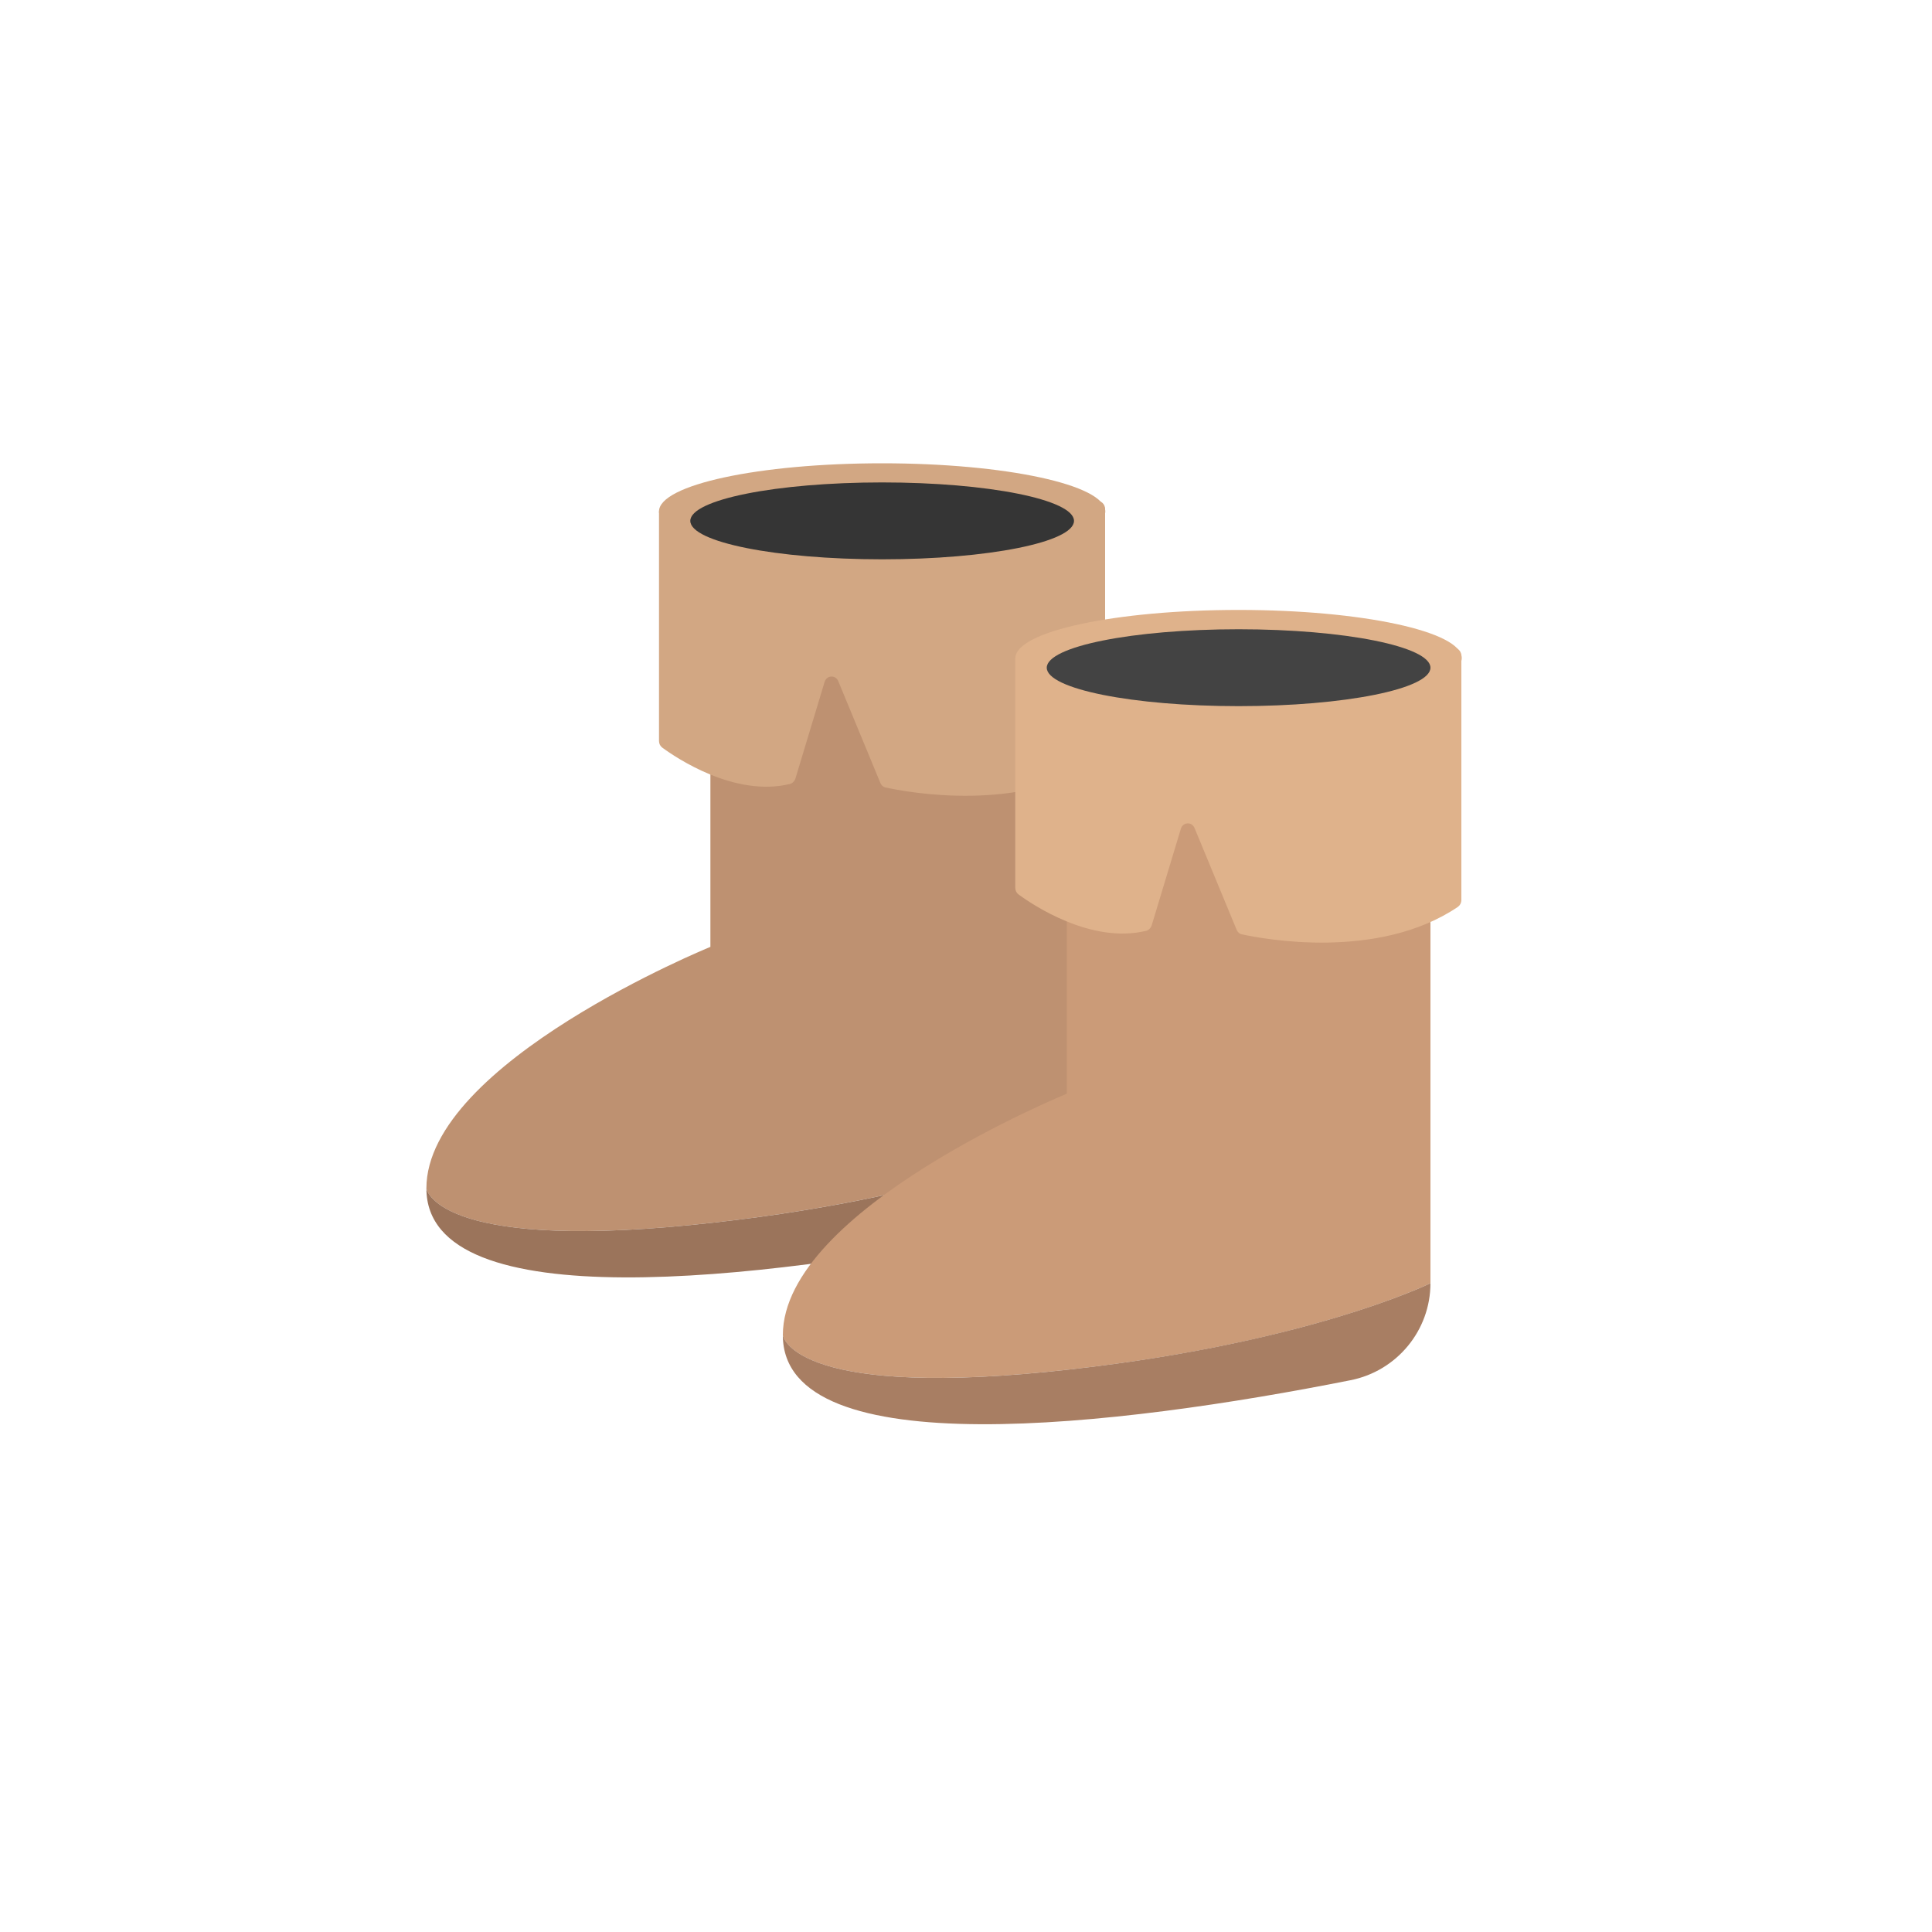
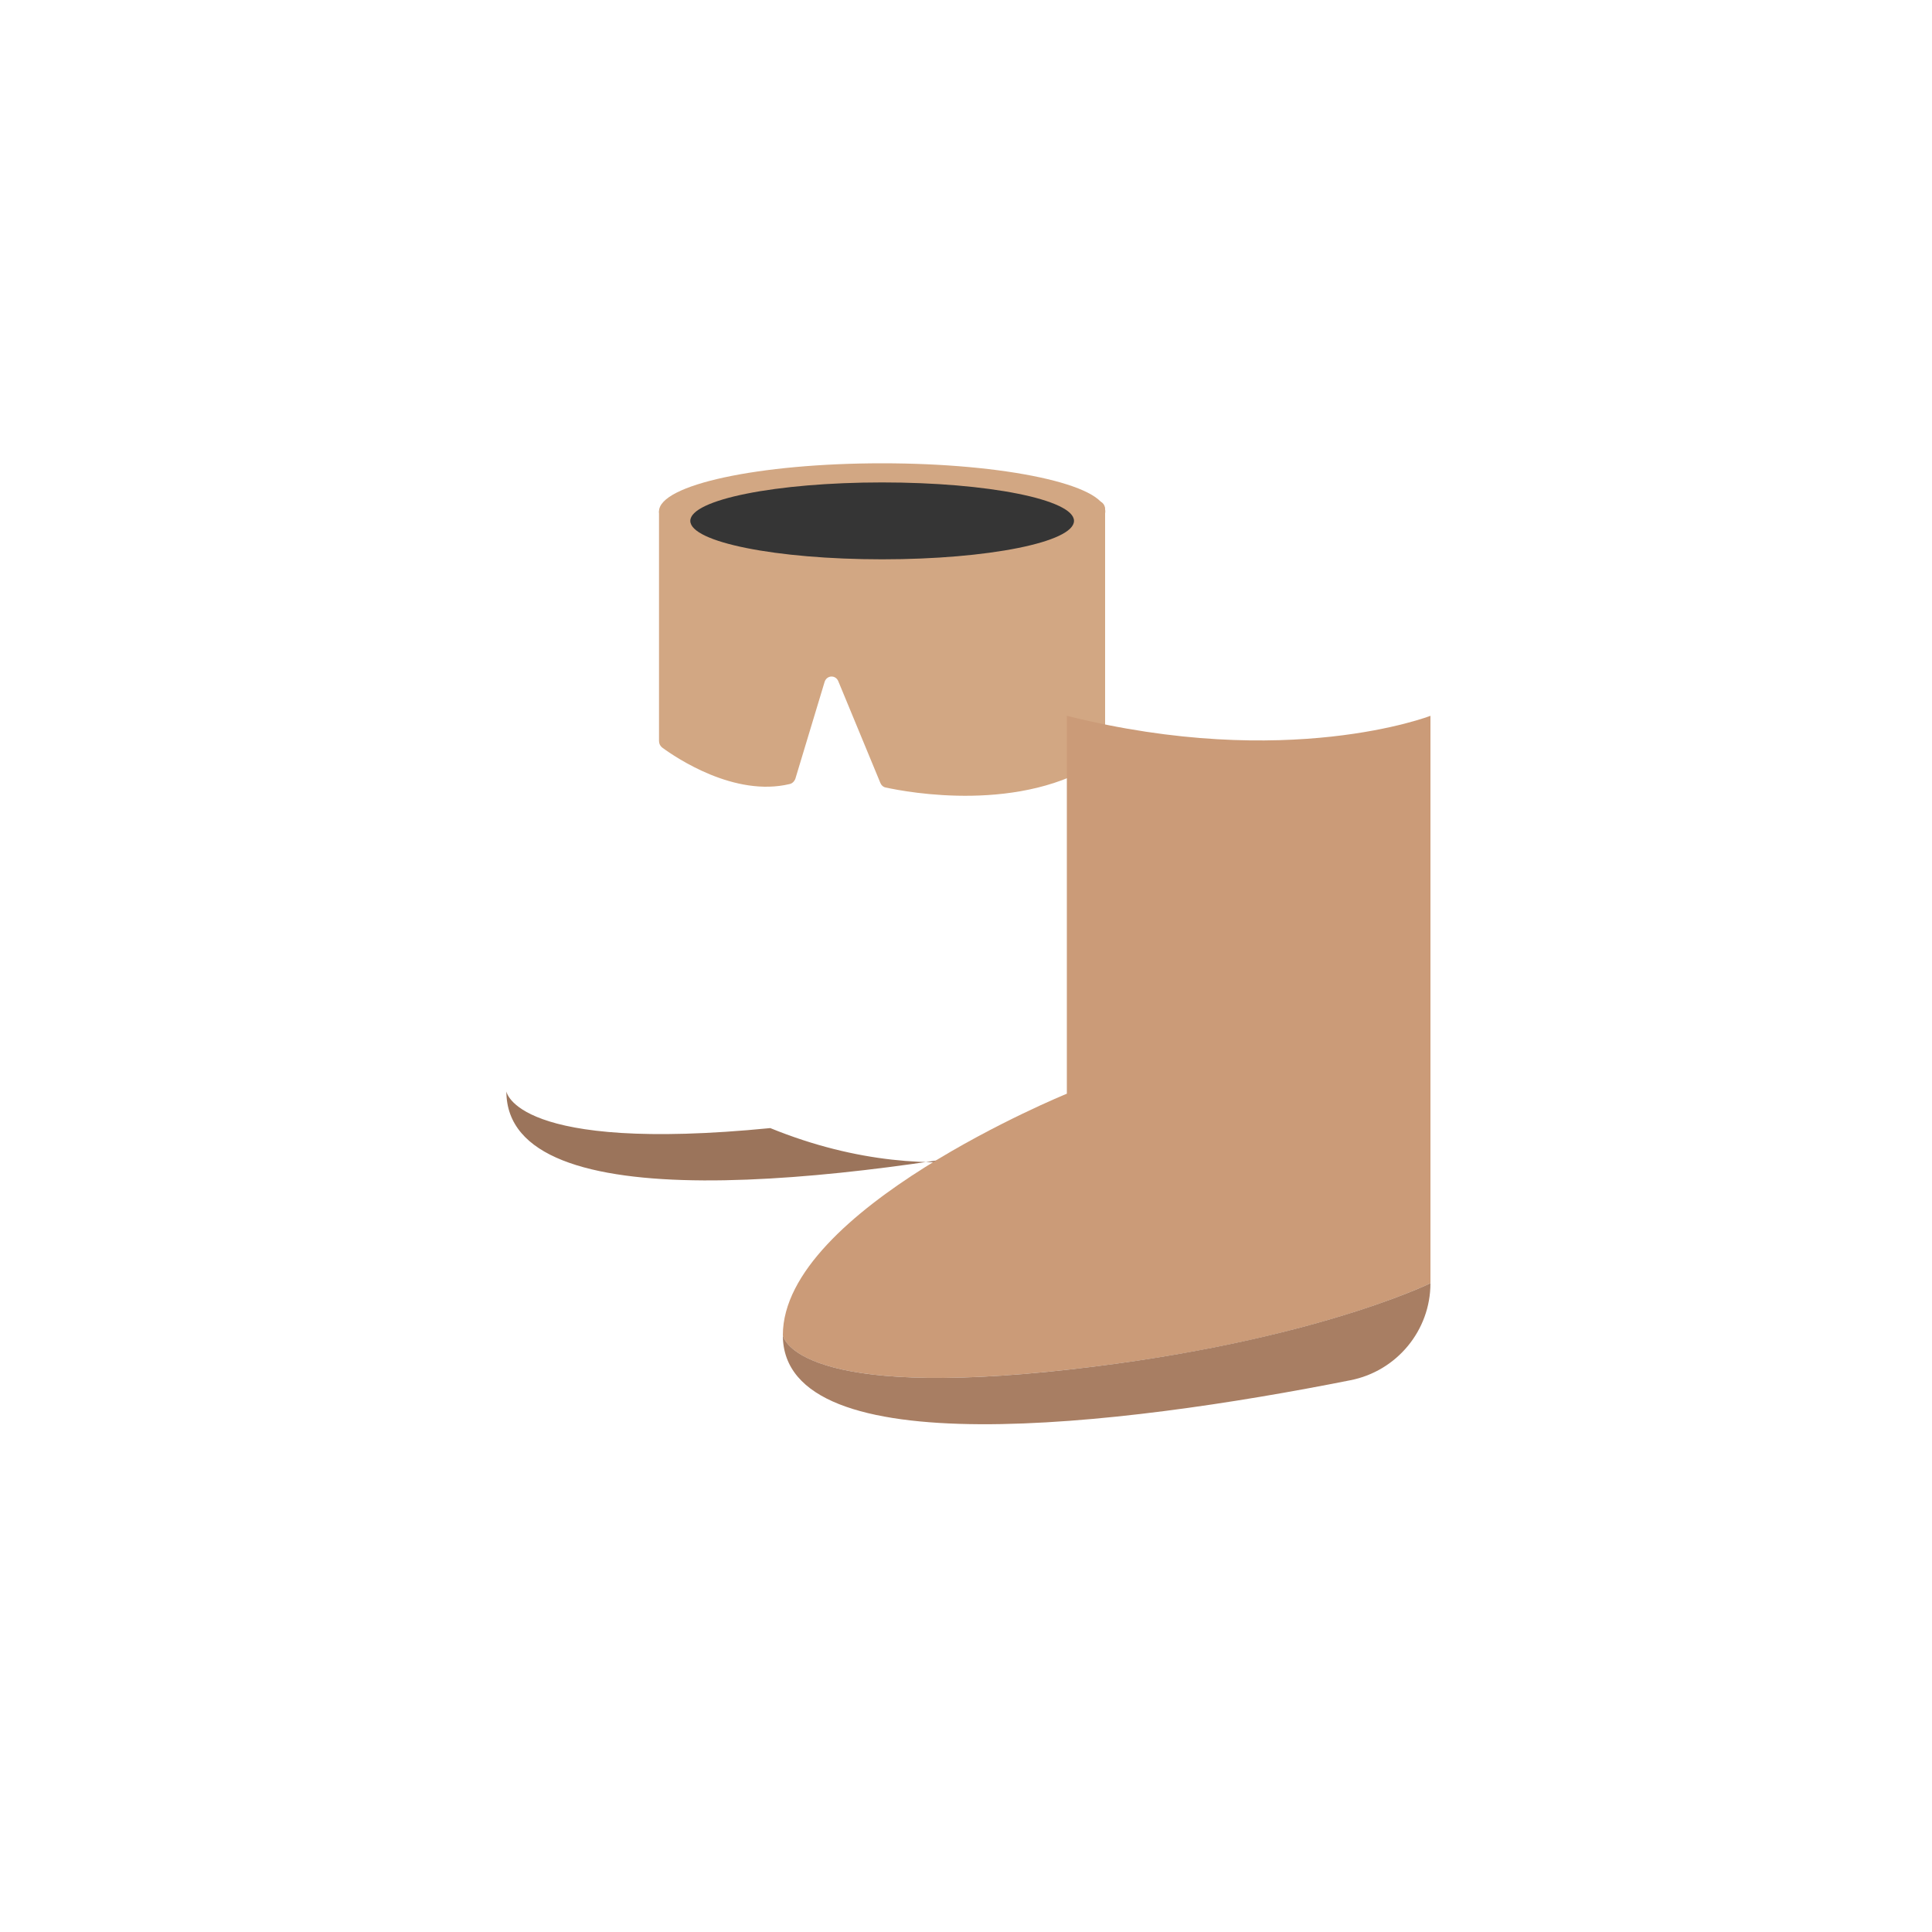
<svg xmlns="http://www.w3.org/2000/svg" version="1.1" id="Layer_1" x="0px" y="0px" viewBox="0 0 100 100" enable-background="new 0 0 100 100" xml:space="preserve">
  <g>
-     <path fill="#BE9171" d="M55.59,29.45v29.37c0,0-6.63,3.28-19.86,4.59c-13.22,1.3-13.66-1.9-13.66-1.9c0-6.51,14.7-12.5,14.7-12.5   V29.45C48.21,32.32,55.59,29.45,55.59,29.45z" />
    <path fill="#D2A783" d="M34.11,26.52v11.83c0,0.14,0.06,0.26,0.16,0.34c0.72,0.53,3.75,2.58,6.61,1.89   c0.13-0.03,0.24-0.14,0.29-0.28l1.51-5c0.11-0.36,0.57-0.38,0.71-0.04l2.18,5.27c0.05,0.12,0.15,0.21,0.27,0.23   c1.13,0.25,7.07,1.36,11.18-1.42c0.11-0.08,0.18-0.21,0.18-0.36V26.35c0-0.25-0.2-0.45-0.44-0.41c-2.65,0.46-16.69,2.71-22.12,0.21   C34.4,26.04,34.11,26.22,34.11,26.52z" />
    <ellipse fill="#D2A783" cx="45.66" cy="26.47" rx="11.55" ry="2.49" />
    <ellipse fill="#353535" cx="45.66" cy="26.96" rx="9.93" ry="1.99" />
-     <path fill="#9B745B" d="M55.59,58.82c0,2.45-1.75,4.55-4.14,5.02c-11.96,2.38-29.38,4.47-29.38-2.33c0,0,0.45,3.2,13.66,1.9   C48.97,62.1,55.59,58.82,55.59,58.82z" />
+     <path fill="#9B745B" d="M55.59,58.82c-11.96,2.38-29.38,4.47-29.38-2.33c0,0,0.45,3.2,13.66,1.9   C48.97,62.1,55.59,58.82,55.59,58.82z" />
    <path fill="#CB9B78" d="M74.04,37.05v29.37c0,0-6.63,3.28-19.86,4.59c-13.22,1.3-13.66-1.9-13.66-1.9c0-6.51,14.7-12.5,14.7-12.5   V37.05C66.66,39.92,74.04,37.05,74.04,37.05z" />
-     <path fill="#DFB28B" d="M52.55,34.12v11.83c0,0.14,0.06,0.26,0.16,0.34c0.72,0.53,3.75,2.58,6.61,1.89   c0.13-0.03,0.24-0.14,0.29-0.28l1.51-5c0.11-0.36,0.57-0.38,0.71-0.04l2.18,5.27c0.05,0.12,0.15,0.21,0.27,0.23   c1.13,0.25,7.07,1.36,11.18-1.42c0.11-0.08,0.18-0.21,0.18-0.36V33.95c0-0.25-0.2-0.45-0.44-0.41C72.57,34,58.53,36.25,53.1,33.75   C52.84,33.63,52.55,33.82,52.55,34.12z" />
-     <ellipse fill="#DFB28B" cx="64.11" cy="34.06" rx="11.55" ry="2.49" />
-     <ellipse fill="#434343" cx="64.11" cy="34.56" rx="9.93" ry="1.99" />
    <path fill="#A87E63" d="M74.04,66.42c0,2.45-1.75,4.55-4.14,5.02c-11.96,2.38-29.38,4.47-29.38-2.33c0,0,0.45,3.2,13.66,1.9   C67.41,69.69,74.04,66.42,74.04,66.42z" />
  </g>
</svg>